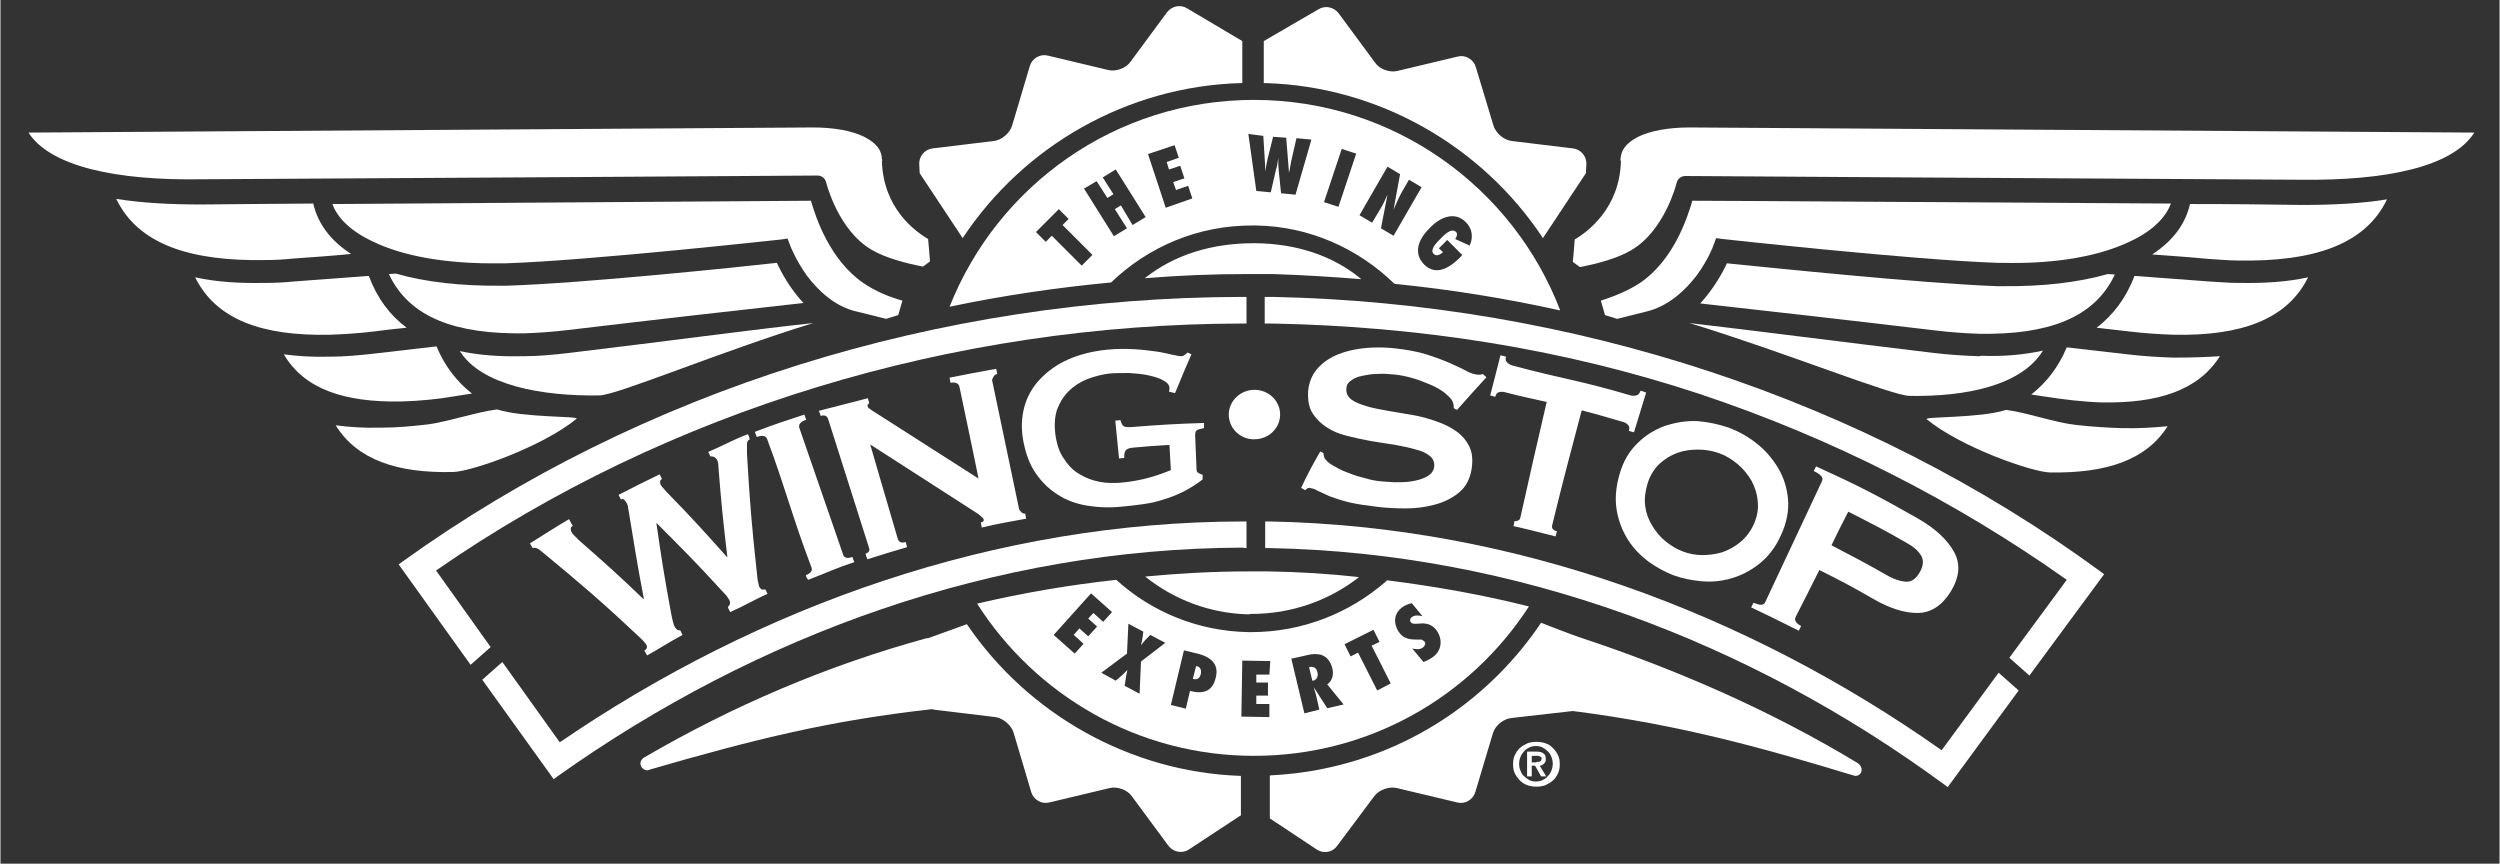
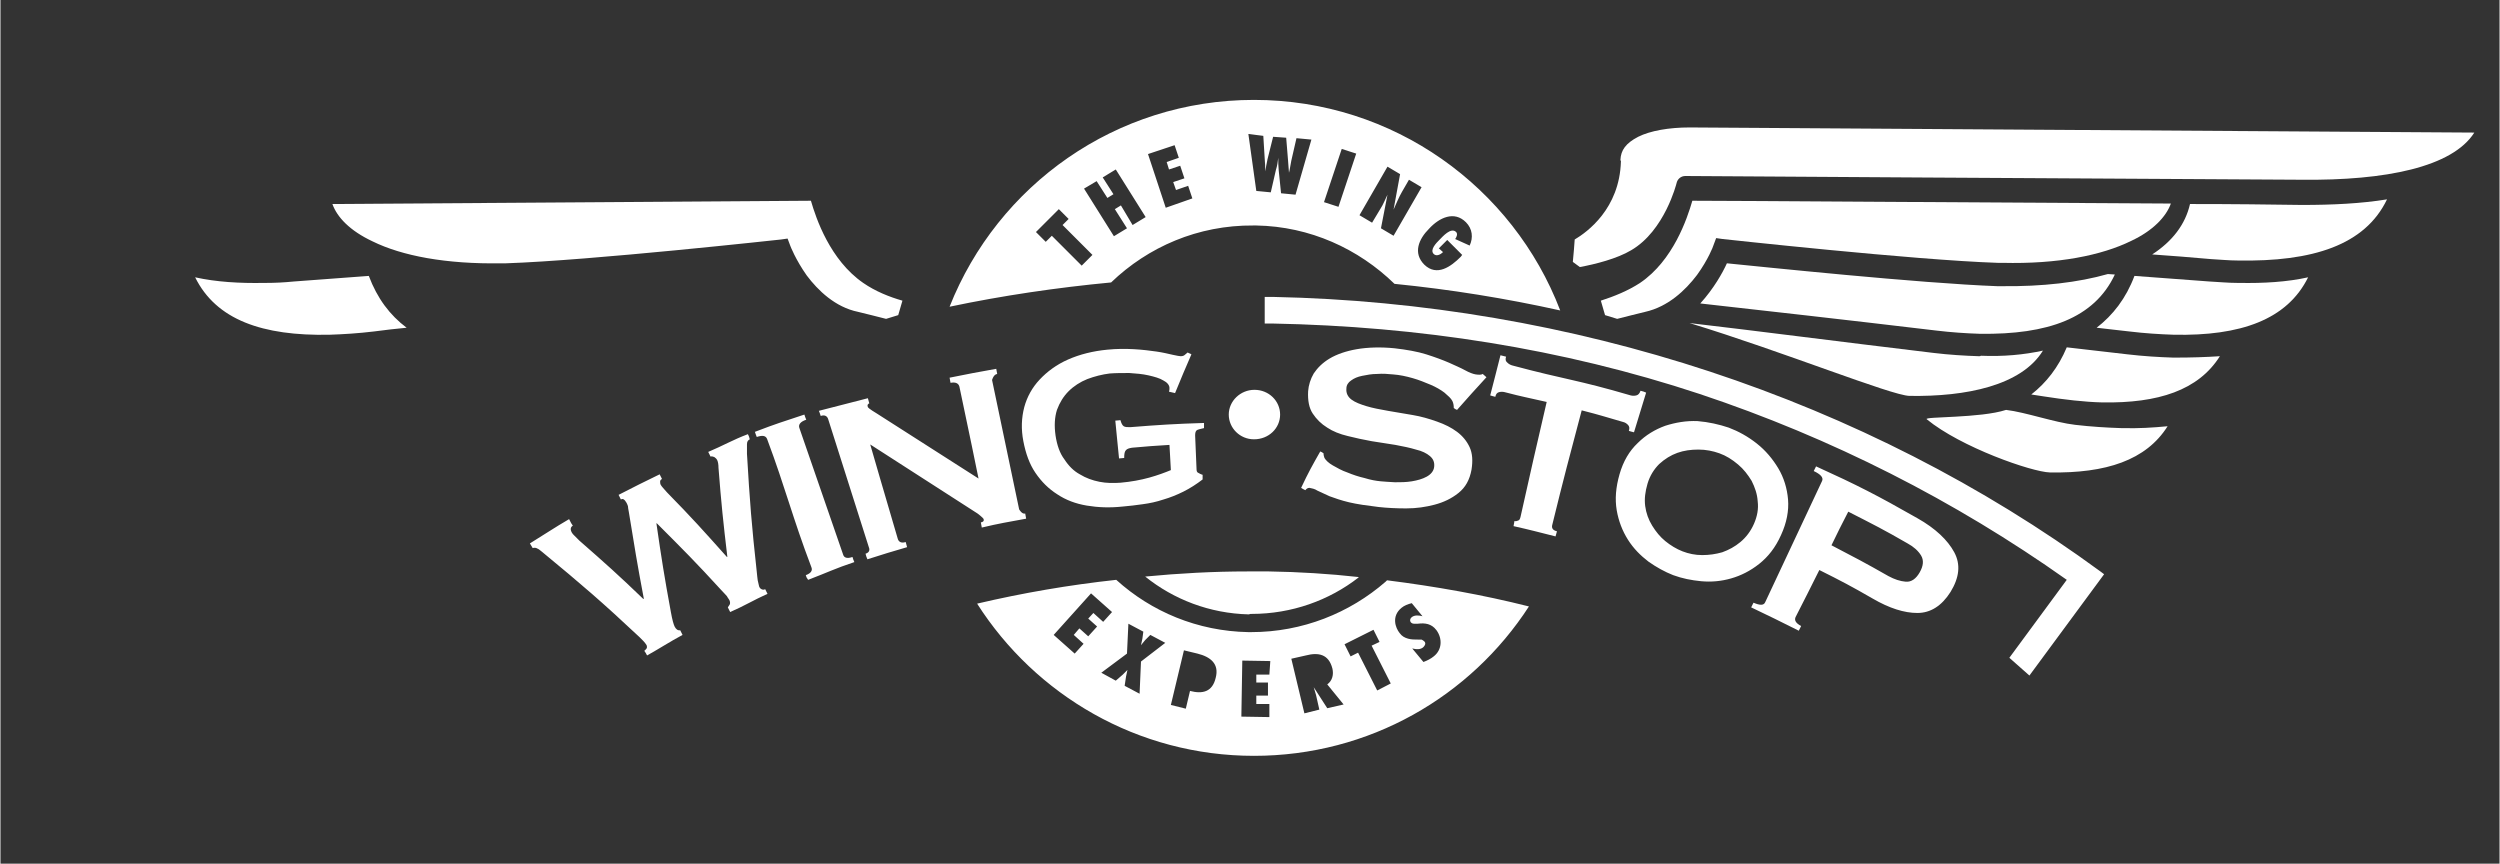
<svg xmlns="http://www.w3.org/2000/svg" version="1.1" id="Layer_1" x="0" y="0" viewBox="0 0 535.3 185" width="535.5" height="185" xml:space="preserve">
  <rect x="0" y="0" width="535.3" height="185" fill="#333333" stroke="none" />
  <style>.st0{fill:#fff}</style>
-   <path class="st0" d="M93.3 122.2c49.6-34.4 110.8-52.8 172.6-52.9h1v-5.7h-1c-64.6.1-128.5 19.8-179.8 56.7l-.8.6 15.4 21.5 4.3-3.8-11.7-16.4zm3.7-21.1c3.9-.1 19.1-5.4 26.4-11.4.7-.6-11.5-.2-17-2-4.2.5-10.4 2.6-14.8 3.2-3.4.4-6.7.7-9.8.7h-.4c-3.4.1-6.6-.1-9.6-.5 4.6 7.4 13.2 10.3 25.2 10zM85.8 86c3.9-.1 8.1-.5 12.6-1.3.9-.1 1.7-.3 2.6-.4-3.2-2.5-5.8-5.8-7.6-10.1-4.2.5-8.5 1-13 1.5-3.4.4-6.7.7-9.8.7h-.3c-3.4.1-6.6-.1-9.6-.5 4.4 7.5 13 10.3 25.1 10.1zM207 133.7l-8.3 3h-.3c-21.2 5.8-41.6 14.5-60.6 25.6-.6.4-.9 1.1-.6 1.8.2.5.8.9 1.3.9.1 0 .3 0 .4-.1 22.7-6.6 39-10.6 60.7-13 .1 0 .2.1.3.1l13.2 1.6c1.6.2 3.4 1.7 3.9 3.3l3.8 12.8c.5 1.6 2.2 2.6 3.8 2.2l13-3.1c1.6-.4 3.8.4 4.7 1.7l7.9 10.7c1 1.3 2.9 1.7 4.3.8l11.1-7.3h.1v-8.5c-23.7-.8-45.6-13.2-58.7-32.5zm49.3 9h-.2l-.7 2.7c.9.3 1.5-.1 1.7-1 .2-.7 0-1.5-.8-1.7z" />
-   <path class="st0" d="M266.9 117.4v-5.7h-1c-52.6.1-103.1 17.9-146.1 47.3l-12.3-17.2-4.3 3.8 15.3 21.3.8-.6c42.8-30.4 93.5-48.8 146.7-49l.9.1zM43 38.4c39.3-.2 132-.8 132-.8.9 0 1.7.6 1.9 1.6 0 0 2.5 10.1 9.7 14.3 3 1.8 7.8 3 11 3.6l1.5-1.1c-.1-1.7-.3-3.6-.4-4.8-2.7-1.6-9.6-6.5-9.9-16.7v-.1h.1v-.2h-.1c0-2-1.1-3.5-3.8-4.9-2.6-1.3-6.5-2-11-2L6 28.4c4.7 7.3 18.9 10.3 37 10zM330.4 51l9.2-13.9.1-1.9c.1-1.7-1.2-3.2-2.8-3.4l-13.2-1.6c-1.7-.2-3.4-1.7-3.9-3.3L316 14.3c-.5-1.6-2.2-2.6-3.8-2.2l-13 3.1c-1.6.4-3.8-.4-4.7-1.7l-7.9-10.7c-1-1.3-2.9-1.7-4.3-.8l-11.7 6.8v9h.4c24.1.7 46.3 13.4 59.4 33.2zm-124.3 0-9.2-13.9-.1-1.9c-.1-1.7 1.2-3.2 2.8-3.4l13.2-1.6c1.7-.2 3.4-1.7 3.9-3.3l3.8-12.8c.5-1.6 2.2-2.6 3.8-2.2l13 3.1c1.6.4 3.8-.4 4.7-1.7l7.9-10.7c1-1.3 2.9-1.7 4.3-.8l11.8 7v9h-.4c-24.2.7-46.4 13.4-59.5 33.2zm85.4 8.8c-6.1-5.1-14-7.6-22.6-7.7h-.5c-8.8 0-16.9 2.4-23.3 7.5 7.3-.6 14.6-.9 22-.9h5.4c6.4.2 12.7.6 19 1.1zm-170 10.9c19.3-2.3 37-4.3 50.5-5.8-3-3.2-4.8-6.7-5.7-8.6-7.1.8-41.4 4.4-57.9 4.9h-.9c-8.9.1-16.6-.8-22.8-2.6-.5 0-1 .1-1.5.1 4.4 9.4 14.4 12.9 29 12.7 2.9-.1 6-.3 9.3-.7zm6.8 14c3.9-.1 25.9-9.4 45.8-15.5-13.8 1.5-30.6 3.8-52.3 6.4-3.4.4-6.6.7-9.7.7h-.4c-4.8.1-9.2-.2-13.3-1.1 4.6 7.4 17.8 9.7 29.9 9.5zm-71.5-29c1.9 0 3.8-.1 5.7-.3 4.3-.3 8.5-.6 12.6-1C70.8 51.6 68 48 67 43.6c-9.1.1-17.3.1-24 .2-6.5 0-12.6-.3-18.2-1.2 4.7 9.8 16 13.4 32 13.1z" />
-   <path class="st0" d="M183.7 66.8c2 .5 4.1 1 6 1.5.9-.3 1.7-.5 2.6-.8l.9-3.1c-2.8-.8-5.8-2-8.4-3.8-7.1-4.9-10.1-13.8-11.2-17.6-9.4.1-62.6.4-102.5.7 1 2.8 3.7 5.7 8.6 8 6.3 3.1 15.7 4.9 27.6 4.7h1c18.1-.6 58.8-5.1 58.9-5.1l1.4-.2.6 1.6s1.1 2.9 3.5 6.3c2.4 3.2 6.1 6.8 11 7.8zM70.5 71.7c3-.1 6.2-.3 9.5-.7 2.4-.3 4.7-.6 7-.8-3.6-2.7-6.3-6.3-8.1-11.1-5.2.4-10.6.8-16.1 1.2-2 .2-4 .3-5.9.3h-.4c-5.3.1-10.3-.2-14.8-1.2 4.5 9.1 14.4 12.6 28.8 12.3zm132.8-6c11.4-2.4 23-4.1 34.6-5.2 7.9-7.6 18.6-12.3 30.5-12.2h.6c11.5.2 21.9 5 29.6 12.5 12 1.2 23.8 3.1 35.5 5.7-10.1-26.4-35.7-45.1-65.6-45.1-29.6 0-54.9 18.3-65.2 44.3zm110.6-18.1c1.4 1.4 1.6 3.3.8 5l-3.1-1.4c.3-.4.6-1.1.2-1.5-1.1-1.1-2.9 1-3.6 1.7-.6.6-2.1 2.1-1.2 3 .6.6 1.5.1 2-.4l-.9-.8 1.8-1.8 3.2 3.2-.3.4c-2.1 2.1-5.1 4.3-7.8 1.7-2.5-2.5-1.2-5.5 1-7.7 2.2-2.4 5.4-3.9 7.9-1.4zm-16.8-11.9 2.7 1.6-1.4 7.6c.6-1.3 1.1-2.6 1.8-3.8l1.5-2.6 2.7 1.6-6 10.4-2.7-1.6 1.4-7.2c-.5 1-.9 2.1-1.5 3l-1.8 3-2.7-1.6 6-10.4zm-9.8-3.8 3.1 1-3.8 11.4-3.1-1 3.8-11.4zm-16.8-2.8.3 4.9c.1.9.1 1.8.1 2.7.2-.9.3-1.8.5-2.6l1.2-4.8 2.8.2.4 4.9c.1.9.1 1.8.2 2.6.2-.7.3-1.7.5-2.6l1.1-4.8 3.2.3-3.4 11.8-3.1-.3-.5-4.9c-.1-1-.1-1.8-.1-2.7-.1.8-.2 1.7-.5 2.6l-1.1 4.8-3.1-.3-1.7-12.2 3.2.4zm-19 2 .9 2.7-2.6.9.5 1.6 2.4-.8.9 2.7-2.4.8.6 1.7 2.6-.9.9 2.7-5.7 2-3.8-11.5 5.7-1.9zm-16.7 7.7 2.3 3.6 1.3-.8-2.3-3.6 2.8-1.7 6.4 10.2-2.8 1.7L240 44l-1.3.8 2.6 4.1-2.8 1.7-6.4-10.2 2.7-1.6zm-8.1 6 2.1 2.1-1.3 1.3 6.4 6.4-2.3 2.3-6.4-6.4-1.3 1.3-2.1-2.1 4.9-4.9zm226.2 14c-.5 0-1-.1-1.5-.1-6.3 1.8-14 2.7-22.8 2.6h-.9c-16.5-.6-50.8-4.2-57.9-4.9-.9 2-2.8 5.4-5.7 8.6 13.4 1.5 31.2 3.5 50.5 5.8 3.3.4 6.4.6 9.4.7 14.5.2 24.5-3.3 28.9-12.7zm-29.1 17.5c-3.1-.1-6.4-.3-9.7-.7-21.7-2.6-38.5-4.8-52.3-6.4 20 6.1 43.2 15.5 47.1 15.6 12.1.2 24-2.2 28.6-9.7-4.1.9-8.5 1.3-13.3 1.1-.1.1-.2.1-.4.1z" />
+   <path class="st0" d="M183.7 66.8c2 .5 4.1 1 6 1.5.9-.3 1.7-.5 2.6-.8l.9-3.1c-2.8-.8-5.8-2-8.4-3.8-7.1-4.9-10.1-13.8-11.2-17.6-9.4.1-62.6.4-102.5.7 1 2.8 3.7 5.7 8.6 8 6.3 3.1 15.7 4.9 27.6 4.7h1c18.1-.6 58.8-5.1 58.9-5.1l1.4-.2.6 1.6s1.1 2.9 3.5 6.3c2.4 3.2 6.1 6.8 11 7.8zM70.5 71.7c3-.1 6.2-.3 9.5-.7 2.4-.3 4.7-.6 7-.8-3.6-2.7-6.3-6.3-8.1-11.1-5.2.4-10.6.8-16.1 1.2-2 .2-4 .3-5.9.3h-.4c-5.3.1-10.3-.2-14.8-1.2 4.5 9.1 14.4 12.6 28.8 12.3m132.8-6c11.4-2.4 23-4.1 34.6-5.2 7.9-7.6 18.6-12.3 30.5-12.2h.6c11.5.2 21.9 5 29.6 12.5 12 1.2 23.8 3.1 35.5 5.7-10.1-26.4-35.7-45.1-65.6-45.1-29.6 0-54.9 18.3-65.2 44.3zm110.6-18.1c1.4 1.4 1.6 3.3.8 5l-3.1-1.4c.3-.4.6-1.1.2-1.5-1.1-1.1-2.9 1-3.6 1.7-.6.6-2.1 2.1-1.2 3 .6.6 1.5.1 2-.4l-.9-.8 1.8-1.8 3.2 3.2-.3.4c-2.1 2.1-5.1 4.3-7.8 1.7-2.5-2.5-1.2-5.5 1-7.7 2.2-2.4 5.4-3.9 7.9-1.4zm-16.8-11.9 2.7 1.6-1.4 7.6c.6-1.3 1.1-2.6 1.8-3.8l1.5-2.6 2.7 1.6-6 10.4-2.7-1.6 1.4-7.2c-.5 1-.9 2.1-1.5 3l-1.8 3-2.7-1.6 6-10.4zm-9.8-3.8 3.1 1-3.8 11.4-3.1-1 3.8-11.4zm-16.8-2.8.3 4.9c.1.9.1 1.8.1 2.7.2-.9.3-1.8.5-2.6l1.2-4.8 2.8.2.4 4.9c.1.9.1 1.8.2 2.6.2-.7.3-1.7.5-2.6l1.1-4.8 3.2.3-3.4 11.8-3.1-.3-.5-4.9c-.1-1-.1-1.8-.1-2.7-.1.8-.2 1.7-.5 2.6l-1.1 4.8-3.1-.3-1.7-12.2 3.2.4zm-19 2 .9 2.7-2.6.9.5 1.6 2.4-.8.9 2.7-2.4.8.6 1.7 2.6-.9.9 2.7-5.7 2-3.8-11.5 5.7-1.9zm-16.7 7.7 2.3 3.6 1.3-.8-2.3-3.6 2.8-1.7 6.4 10.2-2.8 1.7L240 44l-1.3.8 2.6 4.1-2.8 1.7-6.4-10.2 2.7-1.6zm-8.1 6 2.1 2.1-1.3 1.3 6.4 6.4-2.3 2.3-6.4-6.4-1.3 1.3-2.1-2.1 4.9-4.9zm226.2 14c-.5 0-1-.1-1.5-.1-6.3 1.8-14 2.7-22.8 2.6h-.9c-16.5-.6-50.8-4.2-57.9-4.9-.9 2-2.8 5.4-5.7 8.6 13.4 1.5 31.2 3.5 50.5 5.8 3.3.4 6.4.6 9.4.7 14.5.2 24.5-3.3 28.9-12.7zm-29.1 17.5c-3.1-.1-6.4-.3-9.7-.7-21.7-2.6-38.5-4.8-52.3-6.4 20 6.1 43.2 15.5 47.1 15.6 12.1.2 24-2.2 28.6-9.7-4.1.9-8.5 1.3-13.3 1.1-.1.1-.2.1-.4.1z" />
  <path class="st0" d="M464.9 43.6c-39.9-.2-93.1-.6-102.5-.6-1.1 3.8-4.1 12.8-11.2 17.6-2.6 1.7-5.6 2.9-8.4 3.8l.9 3.1c.9.3 1.7.5 2.6.8 1.9-.5 4-1 6-1.5 4.9-1.1 8.6-4.6 11.1-7.9 2.4-3.3 3.5-6.2 3.5-6.3l.6-1.6 1.4.2c.1 0 40.8 4.5 58.9 5.1h1c11.9.3 21.3-1.6 27.6-4.7 4.7-2.2 7.5-5.2 8.5-8zm-192.3 20h-1.8v5.7h1.7c31.2.6 61.9 5.3 91.5 15.1 28.2 9.4 54.6 22.8 78.6 39.8l-12.3 16.7 4.3 3.8 16-21.7-.8-.6c-50.6-37.1-113.5-57.5-177.2-58.8zm-150 49c-.5.3-.6.8-.2 1.5.1.2.3.4.5.6l1.1 1.1c5.6 4.9 8.4 7.4 13.7 12.5 0 0 .1 0 .1-.1-1.4-7.4-2-11.1-3.2-18.5-.1-.6-.2-1-.2-1.3-.1-.3-.2-.5-.3-.7-.4-.7-.8-1-1.2-.7l-.5-1c3.5-1.8 5.3-2.7 8.8-4.4l.5 1c-.2.1-.4.3-.4.5s0 .5.1.7c.2.4.7.9 1.4 1.7 5.3 5.4 7.8 8.2 12.8 13.8h.1c-.9-7.6-1.3-11.4-1.9-19.1 0-.7-.1-1.3-.3-1.7-.1-.2-.3-.4-.6-.6-.3-.1-.5-.2-.8-.1l-.5-1c3.1-1.3 5.3-2.6 8.5-3.8.2.4.3.6.4 1.1-.4.2-.6.5-.6 1.1v2c.6 10.2 1 15.3 2.1 25.3.1.7.1 1.3.2 1.8s.2.9.3 1.3c.1.3.3.5.5.6.2.1.5.2.8 0l.5 1c-2.9 1.3-5 2.6-8 3.9l-.5-1c.1-.2.3-.4.4-.6.1-.2.1-.5 0-.8-.1-.3-.4-.6-.6-1-.3-.3-.7-.8-1.3-1.4-5.3-5.8-8.1-8.6-13.7-14.2h-.1c1.1 7.6 1.7 11.4 3.1 19 .3 1.7.6 2.7.8 3.1.3.6.7.9 1.2.8l.5 1c-2.8 1.5-4.9 2.9-7.6 4.4-.2-.4-.3-.6-.6-1 .2-.1.3-.3.5-.5.1-.2.1-.4 0-.7-.2-.3-.4-.6-.7-.9l-.9-.9c-8-7.5-12.2-11.1-20.8-18.2-.4-.3-.7-.6-1-.7-.3-.2-.7-.2-1-.1-.2-.4-.4-.6-.6-1 3.1-1.9 5.3-3.4 8.4-5.2.4.8.5 1 .8 1.4zm49.9 10.6c1.1-.4 1.5-1 1.2-1.7-4.1-10.8-5.5-16.8-9.5-27.5-.3-.7-1-.8-2.2-.4-.2-.4-.2-.6-.4-1.1 4.7-1.8 5.8-2.1 10.6-3.7.1.4.2.6.4 1.1-1.2.4-1.7 1-1.5 1.7 3.8 10.9 5.6 16.3 9.4 27.2.2.7.9.9 2 .5.1.4.2.6.4 1.1-4.2 1.4-5.7 2.2-9.9 3.8-.3-.4-.4-.6-.5-1zm12.8-4.6c.7-.2 1-.7.7-1.4-3.5-11-5.2-16.4-8.7-27.4-.2-.7-.8-1-1.6-.7-.1-.4-.4-1.1-.4-1.1l10.5-2.7s.2.7.3 1.1c-.3.1-.5.4-.3.8.1.3 1.8 1.3 1.8 1.3l21.9 14s-2.4-11.8-4.1-19.7c-.2-.7-.8-1-1.9-.8-.1-.4-.1-.7-.2-1.1 4-.8 6-1.2 10-1.9.1.5.1.7.2 1.1-.8.1-1.1 1.3-1.1 1.3l5.8 27.7s.6 1.1 1.3.9c.1.4.1.7.2 1.1-3.8.7-5.7 1-9.5 1.9-.1-.4-.1-.7-.2-1.1.5-.1.7-.3.6-.7-.1-.3-1.3-1.2-1.3-1.2l-23-14.8s3.5 12.1 5.9 20.2c.2.7.8 1 1.7.7.1.4.2.7.3 1.1-3.4 1-5.1 1.5-8.5 2.6-.2-.5-.3-.7-.4-1.2zm66.3-34.4c-.5-.1-.8-.2-1.3-.3.1-.3.1-.5.1-.8 0-.6-.5-1.2-1.3-1.6-.8-.5-1.9-.8-3.2-1.1-1.3-.3-2.7-.4-4.1-.5-1.5 0-2.9 0-4.2.1-1.6.2-3.2.6-4.8 1.2-1.5.6-2.9 1.5-4 2.6s-1.9 2.4-2.5 4c-.5 1.6-.6 3.4-.3 5.5.3 2 .9 3.8 1.9 5.1.9 1.4 2 2.5 3.3 3.2 1.3.8 2.7 1.3 4.2 1.6 1.5.3 3 .3 4.5.2 2.3-.2 4.4-.6 6.2-1.1 1.8-.5 3.4-1.1 4.6-1.6-.1-2.2-.2-3.3-.3-5.4-3.2.2-4.8.3-8 .6-.6.1-1 .2-1.3.5-.3.3-.4.8-.4 1.7-.4 0-.7.1-1.1.1-.3-3.2-.5-4.8-.8-8.1.5 0 .7-.1 1.1-.1.2.7.4 1.1.7 1.3.3.2.8.2 1.4.2 6.3-.5 9.5-.7 15.8-.9v1.1c-.8.2-1.4.3-1.6.5-.2.2-.3.5-.3 1.1.1 2.9.2 4.3.3 7.2 0 .4.1.7.4.8.2.1.5.3.9.4v1c-1.3 1-2.7 1.9-4.1 2.6-1.4.7-2.9 1.3-4.3 1.7-1.5.5-2.9.8-4.4 1-1.5.2-2.9.4-4.3.5-2.8.3-5.3.2-7.7-.2-2.4-.4-4.5-1.2-6.3-2.4-1.9-1.2-3.4-2.7-4.7-4.6-1.3-1.9-2.1-4.2-2.6-6.8-.5-2.6-.4-5 .2-7.3.6-2.2 1.7-4.2 3.3-5.9 1.6-1.7 3.6-3.2 6.1-4.3 2.5-1.1 5.3-1.8 8.4-2.1 2-.2 3.9-.2 5.7-.1 1.8.1 3.4.3 4.8.5s2.6.5 3.5.7c.9.2 1.5.3 1.7.3.4 0 .7-.1.9-.3.2-.2.4-.3.6-.5.3.2.5.2.8.4-1.4 3.2-2.1 4.9-3.5 8.3z" />
  <path class="st0" d="M282.7 96.7c.3.1.4.2.7.4 0 .4.1.7.2 1 .3.5.9 1.1 1.8 1.6s1.9 1.1 3.1 1.5c1.2.5 2.4.9 3.7 1.2 1.3.4 2.4.6 3.5.7.8.1 1.7.1 3 .2 1.2 0 2.4 0 3.6-.2 1.2-.2 2.3-.5 3.2-1 .9-.5 1.5-1.2 1.6-2.1.1-1-.2-1.7-.9-2.3-.7-.6-1.7-1.1-3-1.4-1.3-.4-2.8-.7-4.4-1-1.7-.3-3.4-.5-5.1-.8-1.7-.3-3.5-.7-5.1-1.1-1.7-.4-3.2-1-4.4-1.8-1.3-.8-2.3-1.8-3.1-3-.8-1.2-1.1-2.8-1-4.8.1-1.3.5-2.6 1.2-3.8.8-1.2 1.9-2.3 3.4-3.2 1.5-.9 3.5-1.6 5.8-2 2.3-.4 5.1-.5 8.1-.2 2.6.3 4.9.7 6.8 1.3 1.9.6 3.5 1.2 4.9 1.8 1.3.6 2.5 1.1 3.4 1.6.9.5 1.7.8 2.3.9.7.1 1.2.1 1.5-.1.3.3.5.4.8.7-2.6 2.8-3.8 4.2-6.3 7-.3-.1-.4-.2-.7-.4 0-.6-.1-1.1-.3-1.5-.3-.6-.9-1.1-1.7-1.8-.8-.6-1.8-1.2-3-1.7s-2.4-1-3.8-1.4c-1.4-.4-2.8-.7-4.2-.8-1.1-.1-2.2-.2-3.4-.1-1.2 0-2.2.2-3.2.4s-1.7.5-2.4 1c-.6.4-1 1-1 1.7-.1 1 .3 1.8 1.1 2.4.8.6 1.9 1 3.2 1.4 1.3.4 2.9.7 4.6 1 1.7.3 3.5.6 5.3.9 1.8.3 3.5.8 5.2 1.4 1.7.6 3.1 1.3 4.3 2.2 1.2.9 2.1 2 2.7 3.3.6 1.3.7 2.9.4 4.8-.4 2.2-1.3 3.8-2.8 5-1.5 1.2-3.2 2-5.1 2.5-1.9.5-3.9.8-6.1.8-2.1 0-4.1-.1-5.9-.3-2.5-.3-4.6-.6-6.3-1-1.7-.4-3.1-.9-4.2-1.3-1.1-.5-2-.9-2.6-1.2-.6-.4-1.2-.5-1.7-.6-.3 0-.6.1-.9.5-.4-.2-.6-.3-.9-.5 1.6-3.4 2.4-4.8 4.1-7.8zm-8.6-7.9c0-2.9-2.4-5.3-5.5-5.3-3 0-5.5 2.4-5.5 5.3s2.4 5.3 5.4 5.3c3.2 0 5.6-2.4 5.6-5.3zm58.3 23.6c-.2.7.1 1.2 1 1.4-.1.4-.2.7-.3 1.1-3.6-.9-5.4-1.4-9-2.2.1-.4.1-.7.2-1.1.3.1.5 0 .8-.1.3-.1.4-.4.5-.8 2.2-9.8 3.3-14.8 5.6-24.6-4.3-1-4.8-1-9-2.1-.4-.1-.8-.1-1.2 0-.4.1-.7.4-.8 1-.5-.1-.7-.2-1.1-.3.9-3.4 1.3-5.1 2.2-8.6.5.1.7.2 1.2.3-.2.6-.1 1 .3 1.3.3.3.7.5 1.1.6 11.6 3.1 13.7 3 25.3 6.4.4.1.8.1 1.2 0 .4-.1.7-.4.9-1 .5.1.7.2 1.2.4-1 3.4-1.6 5.1-2.6 8.5-.5-.1-.7-.2-1.1-.3.2-.6.1-1-.2-1.3-.3-.3-.6-.5-1-.6-4.2-1.2-4.6-1.4-8.9-2.5-2.6 9.8-3.9 14.7-6.3 24.5zm37.8-20.8c2.1.8 4.1 1.9 6 3.4 1.9 1.5 3.4 3.3 4.6 5.3 1.2 2 1.9 4.3 2.1 6.7.2 2.4-.3 5-1.5 7.6-1.2 2.7-2.8 4.7-4.7 6.2-1.9 1.5-3.9 2.5-6 3.1-2.1.6-4.2.8-6.4.6-2.1-.2-4.1-.6-6-1.3-1.8-.7-3.6-1.7-5.3-2.9-1.7-1.3-3.2-2.8-4.4-4.7-1.2-1.9-2-4-2.4-6.3-.4-2.4-.2-4.9.6-7.7s2.1-5 3.9-6.7c1.7-1.7 3.7-2.9 5.9-3.7 2.2-.7 4.5-1.1 6.9-1 2.4.2 4.6.7 6.7 1.4zm-2 5.5c-1.4-.5-2.9-.8-4.5-.8s-3.1.2-4.5.7c-1.4.5-2.7 1.3-3.9 2.4-1.1 1.1-2 2.5-2.5 4.2-.5 1.7-.7 3.3-.5 4.8.2 1.5.7 2.9 1.5 4.2.8 1.3 1.7 2.4 2.8 3.3 1.1.9 2.4 1.7 3.7 2.2 1.3.5 2.7.8 4.2.8s2.9-.2 4.3-.6c1.4-.5 2.7-1.2 3.9-2.2 1.2-1 2.2-2.3 2.9-3.9s1-3.2.8-4.8c-.1-1.6-.6-3-1.3-4.4-.8-1.3-1.7-2.5-2.9-3.5-1.3-1.1-2.6-1.9-4-2.4zm6.8 33 .5-1c1.4.6 2.2.6 2.5-.1 4.9-10.4 7.3-15.6 12.2-26 .3-.7-.3-1.4-1.8-2.1l.5-1c8.8 4 13.1 6.2 21.7 11.1 3.9 2.2 6.5 4.7 7.9 7.3 1.4 2.6 1.1 5.4-.8 8.5-1.9 3-4.3 4.5-7.1 4.5s-6-1-9.6-3.1c-4.5-2.6-6.8-3.8-11.4-6.1-2 4-3 6-5.1 10.1-.3.7.1 1.3 1.2 1.9l-.5 1c-4.2-2.1-6.2-3.1-10.2-5zm29.4-6.7c1.3.7 2.5 1.1 3.7 1.2 1.2.1 2.2-.6 3-2 .8-1.4.9-2.6.3-3.6-.6-1-1.6-1.9-2.9-2.6-5-2.9-7.6-4.2-12.7-6.8-1.5 2.9-2.2 4.3-3.6 7.2 4.8 2.5 7.3 3.8 12.2 6.6zM469 43.7c-1 4.4-3.8 8-8.1 10.8 4.1.3 8.3.6 12.6 1 2 .1 3.8.3 5.7.3 16.1.3 27.3-3.3 32-13.1-5.5.9-11.7 1.2-18.2 1.2-6.7-.1-14.9-.2-24-.2zM361.8 27.3c-4.4 0-8.4.7-11 2-2.7 1.4-3.7 2.9-3.8 4.9v.2h.1v.2c-.3 10.1-7.2 15.1-9.9 16.7-.1 1.2-.2 3-.4 4.8l1.5 1.1c3.3-.6 8-1.8 11-3.6 7.2-4.2 9.7-14.3 9.7-14.3.2-1 1-1.6 1.9-1.6 0 0 92.7.6 132 .8 18 .2 32.3-2.7 37-10.1l-168.1-1.1zm92.7 64.4h-.3c-3.1-.1-6.4-.3-9.8-.7-4.4-.5-10.6-2.7-14.8-3.2-5.5 1.8-17.7 1.4-17 2 7.3 6 22.5 11.3 26.4 11.4 12 .2 20.6-2.6 25.2-9.9-3.1.3-6.3.5-9.7.4zm11.3-15.1h-.4c-3.1-.1-6.4-.3-9.8-.7-4.4-.5-8.7-1-13-1.5-1.8 4.3-4.4 7.6-7.6 10.1.9.1 1.7.3 2.6.4 4.5.7 8.7 1.2 12.6 1.3 12 .2 20.6-2.6 25.2-9.9-3 .2-6.2.3-9.6.3zm13.7-16h-.4c-1.9 0-3.9-.2-5.9-.3-5.5-.4-10.9-.8-16.1-1.2-1.8 4.8-4.6 8.4-8.1 11.1 2.3.3 4.6.5 7 .8 3.3.4 6.5.6 9.5.7 14.3.3 24.3-3.2 28.8-12.3-4.5 1-9.5 1.3-14.8 1.2zM268 131.5c8.6 0 16.6-2.9 22.9-7.8v-.1c-6.3-.7-12.8-1.1-19.2-1.2h-4.6c-7.3 0-14.6.4-21.9 1.1 6.1 4.9 13.8 7.9 22.2 8.1.2-.1.4-.1.6-.1z" />
  <path class="st0" d="M297 124.3c0 .1 0 .1 0 0l-.2.2-.1.1c-7.7 6.7-17.8 10.8-28.8 10.8h-.6c-10.9-.2-20.8-4.4-28.3-11.2-10.1 1.1-20 2.8-29.8 5.1 12.5 19.6 34.4 32.6 59.3 32.6 24.7 0 46.4-12.7 58.9-32-9.9-2.5-20.1-4.3-30.4-5.6zm-64 12-1.9-1.7-1.2 1.4 2.1 1.9-1.9 2.1-4.5-4 8-8.9 4.5 4-1.9 2.1-2.1-1.9-1.1 1.2 1.9 1.7-1.9 2.1zm11.3 5.4-.3 6.9-3.2-1.7.3-2c.1-.5.2-.9.3-1.4l-1 1-1.5 1.3-3.1-1.7 5.5-4.1.3-6.4 3.2 1.7-.2 1.5c-.1.5-.2.9-.3 1.4.3-.4.6-.7.9-1.1l1.1-1.1 3.2 1.7-5.2 4zm16 3.5c-.7 3-2.8 3.5-5.5 2.8l-.9 3.8-3.2-.8 2.8-11.7 2.9.7c2.8.7 4.7 2.2 3.9 5.2zm11.5-.7H269v1.7h2.5v2.8H269v1.8h2.8v2.8l-6-.1.2-12 6 .1-.2 2.9zm12.4 7.2-2.9-4.5c.2.6.3 1.1.5 1.7l.7 3.1-3.2.8-2.8-11.7 3.1-.7c2.7-.7 4.9-.3 5.7 2.8.3 1.3 0 2.6-1.1 3.4l3.5 4.3-3.5.8zm10.7-3.8-4.1-8.1-1.6.8-1.3-2.6 6.2-3.1 1.3 2.6-1.7.8 4.1 8.1-2.9 1.5zm12.1-7.3c-.6.5-1.4.9-2.2 1.2l-2.4-2.9c.8.2 1.8.3 2.4-.3.3-.3.6-.8.2-1.2-.2-.2-.4-.3-.6-.4h-.7c-.8 0-1.5 0-2.2-.2-.7-.2-1.3-.5-1.8-1.2-.9-1.1-1.8-3.6.4-5.4.6-.5 1.4-.8 2.2-1l2.3 2.8c-.7-.2-1.7-.3-2.3.2-.3.2-.5.7-.2 1.1.2.2.4.3.7.3h.8c.8-.1 1.5-.1 2.2.1.6.2 1.2.5 1.8 1.3 1.3 1.8 1.2 4.2-.6 5.6z" />
-   <path class="st0" d="m280.3 142.9.7 2.9h.2c.8-.2 1.1-1 .9-1.8-.2-1-.9-1.3-1.8-1.1zm117.6 20.6c-18.5-11.2-38.6-20-59.1-26.8-2.2-.7-8.8-3.3-8.8-3.3-10.5 15.6-26.9 27.3-46.8 31.3-3.8.8-7.6 1.2-11.3 1.4v9.2L282 182c1.4.9 3.3.6 4.3-.8l8-10.7c1-1.3 3.1-2.1 4.8-1.7l13 3.1c1.6.4 3.3-.6 3.8-2.2l3.8-12.7c.5-1.6 2.2-3 3.9-3.2l13.2-1.5c23.5 3 41.3 8.1 60.1 13.8.1 0 .3.1.4.1.6 0 1.1-.3 1.3-.9.2-.6-.1-1.4-.7-1.8z" />
-   <path class="st0" d="M415.8 160.7c-42-29.6-91.7-48-143.9-49h-1v5.7h1c52.7 1 102.7 20 144.4 50.6l.8.6 15.2-20.7-4.3-3.8-12.2 16.6zm-91.4 1c.3-.6.6-1.1 1.1-1.5.4-.4 1-.7 1.6-1 .6-.2 1.2-.3 1.9-.3.6 0 1.3.1 1.9.3.6.2 1.1.5 1.6 1 .4.4.8.9 1.1 1.5.3.6.4 1.2.4 2 0 .7-.1 1.4-.4 2-.3.6-.6 1.1-1.1 1.5-.4.4-1 .7-1.6 1-.6.2-1.2.3-1.9.3-.6 0-1.3-.1-1.9-.3-.6-.2-1.1-.5-1.6-1-.4-.4-.8-.9-1.1-1.5-.3-.6-.4-1.2-.4-2s.1-1.4.4-2zm1.2 3.4c.2.5.4.9.8 1.2.3.3.7.6 1.1.8.4.2.9.3 1.4.3.5 0 1-.1 1.4-.3.4-.2.8-.4 1.1-.8.3-.3.6-.7.8-1.2.2-.5.3-1 .3-1.5s-.1-1-.3-1.5c-.2-.5-.4-.8-.8-1.2-.3-.3-.7-.6-1.1-.8-.4-.2-.9-.3-1.4-.3-.5 0-1 .1-1.4.3-.4.2-.8.4-1.1.8-.3.3-.6.7-.8 1.2-.2.5-.3 1-.3 1.5 0 .6.1 1.1.3 1.5zm3.4-4.1c.7 0 1.2.1 1.5.4.4.2.5.6.5 1.2 0 .2 0 .5-.1.6-.1.2-.2.3-.3.4-.1.1-.3.2-.4.3-.2.1-.4.1-.5.1l1.4 2.3H330l-1.3-2.3h-.7v2.3h-1V161h2zm0 2.2c.3 0 .6 0 .8-.1.2-.1.3-.3.3-.6 0-.1 0-.3-.1-.3-.1-.1-.2-.2-.3-.2-.1 0-.2-.1-.4-.1H328v1.4h1z" />
</svg>